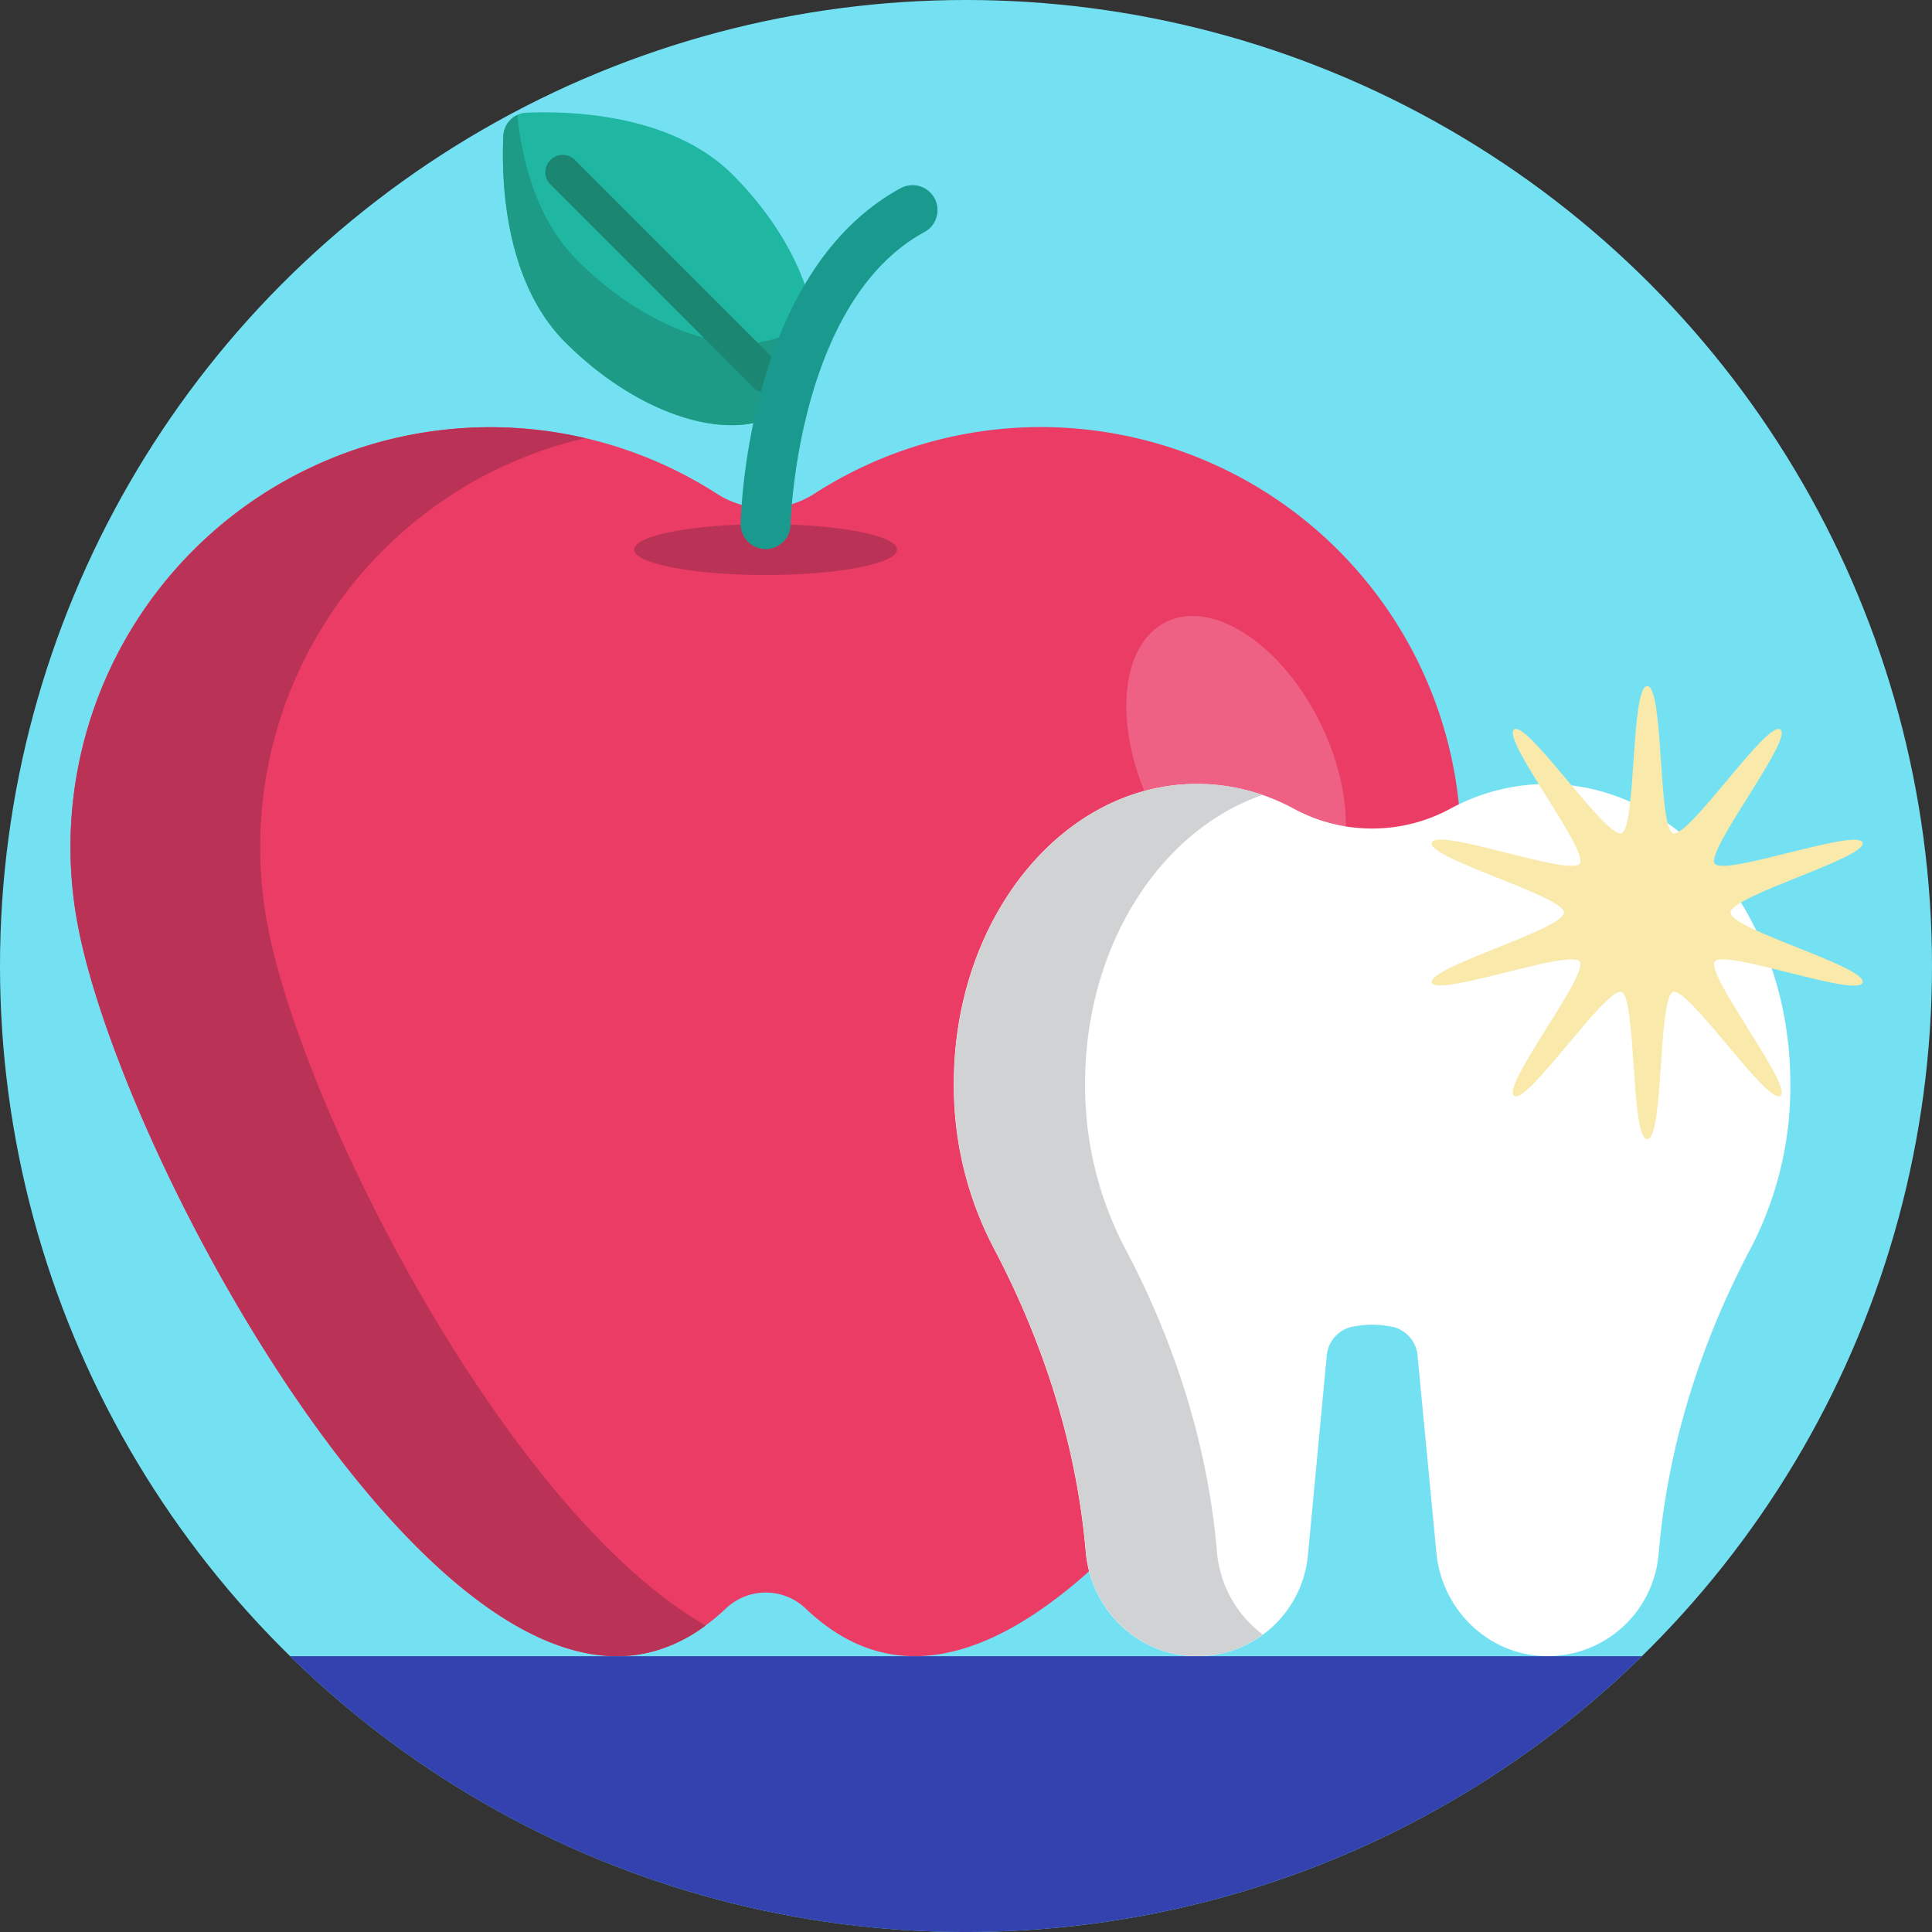
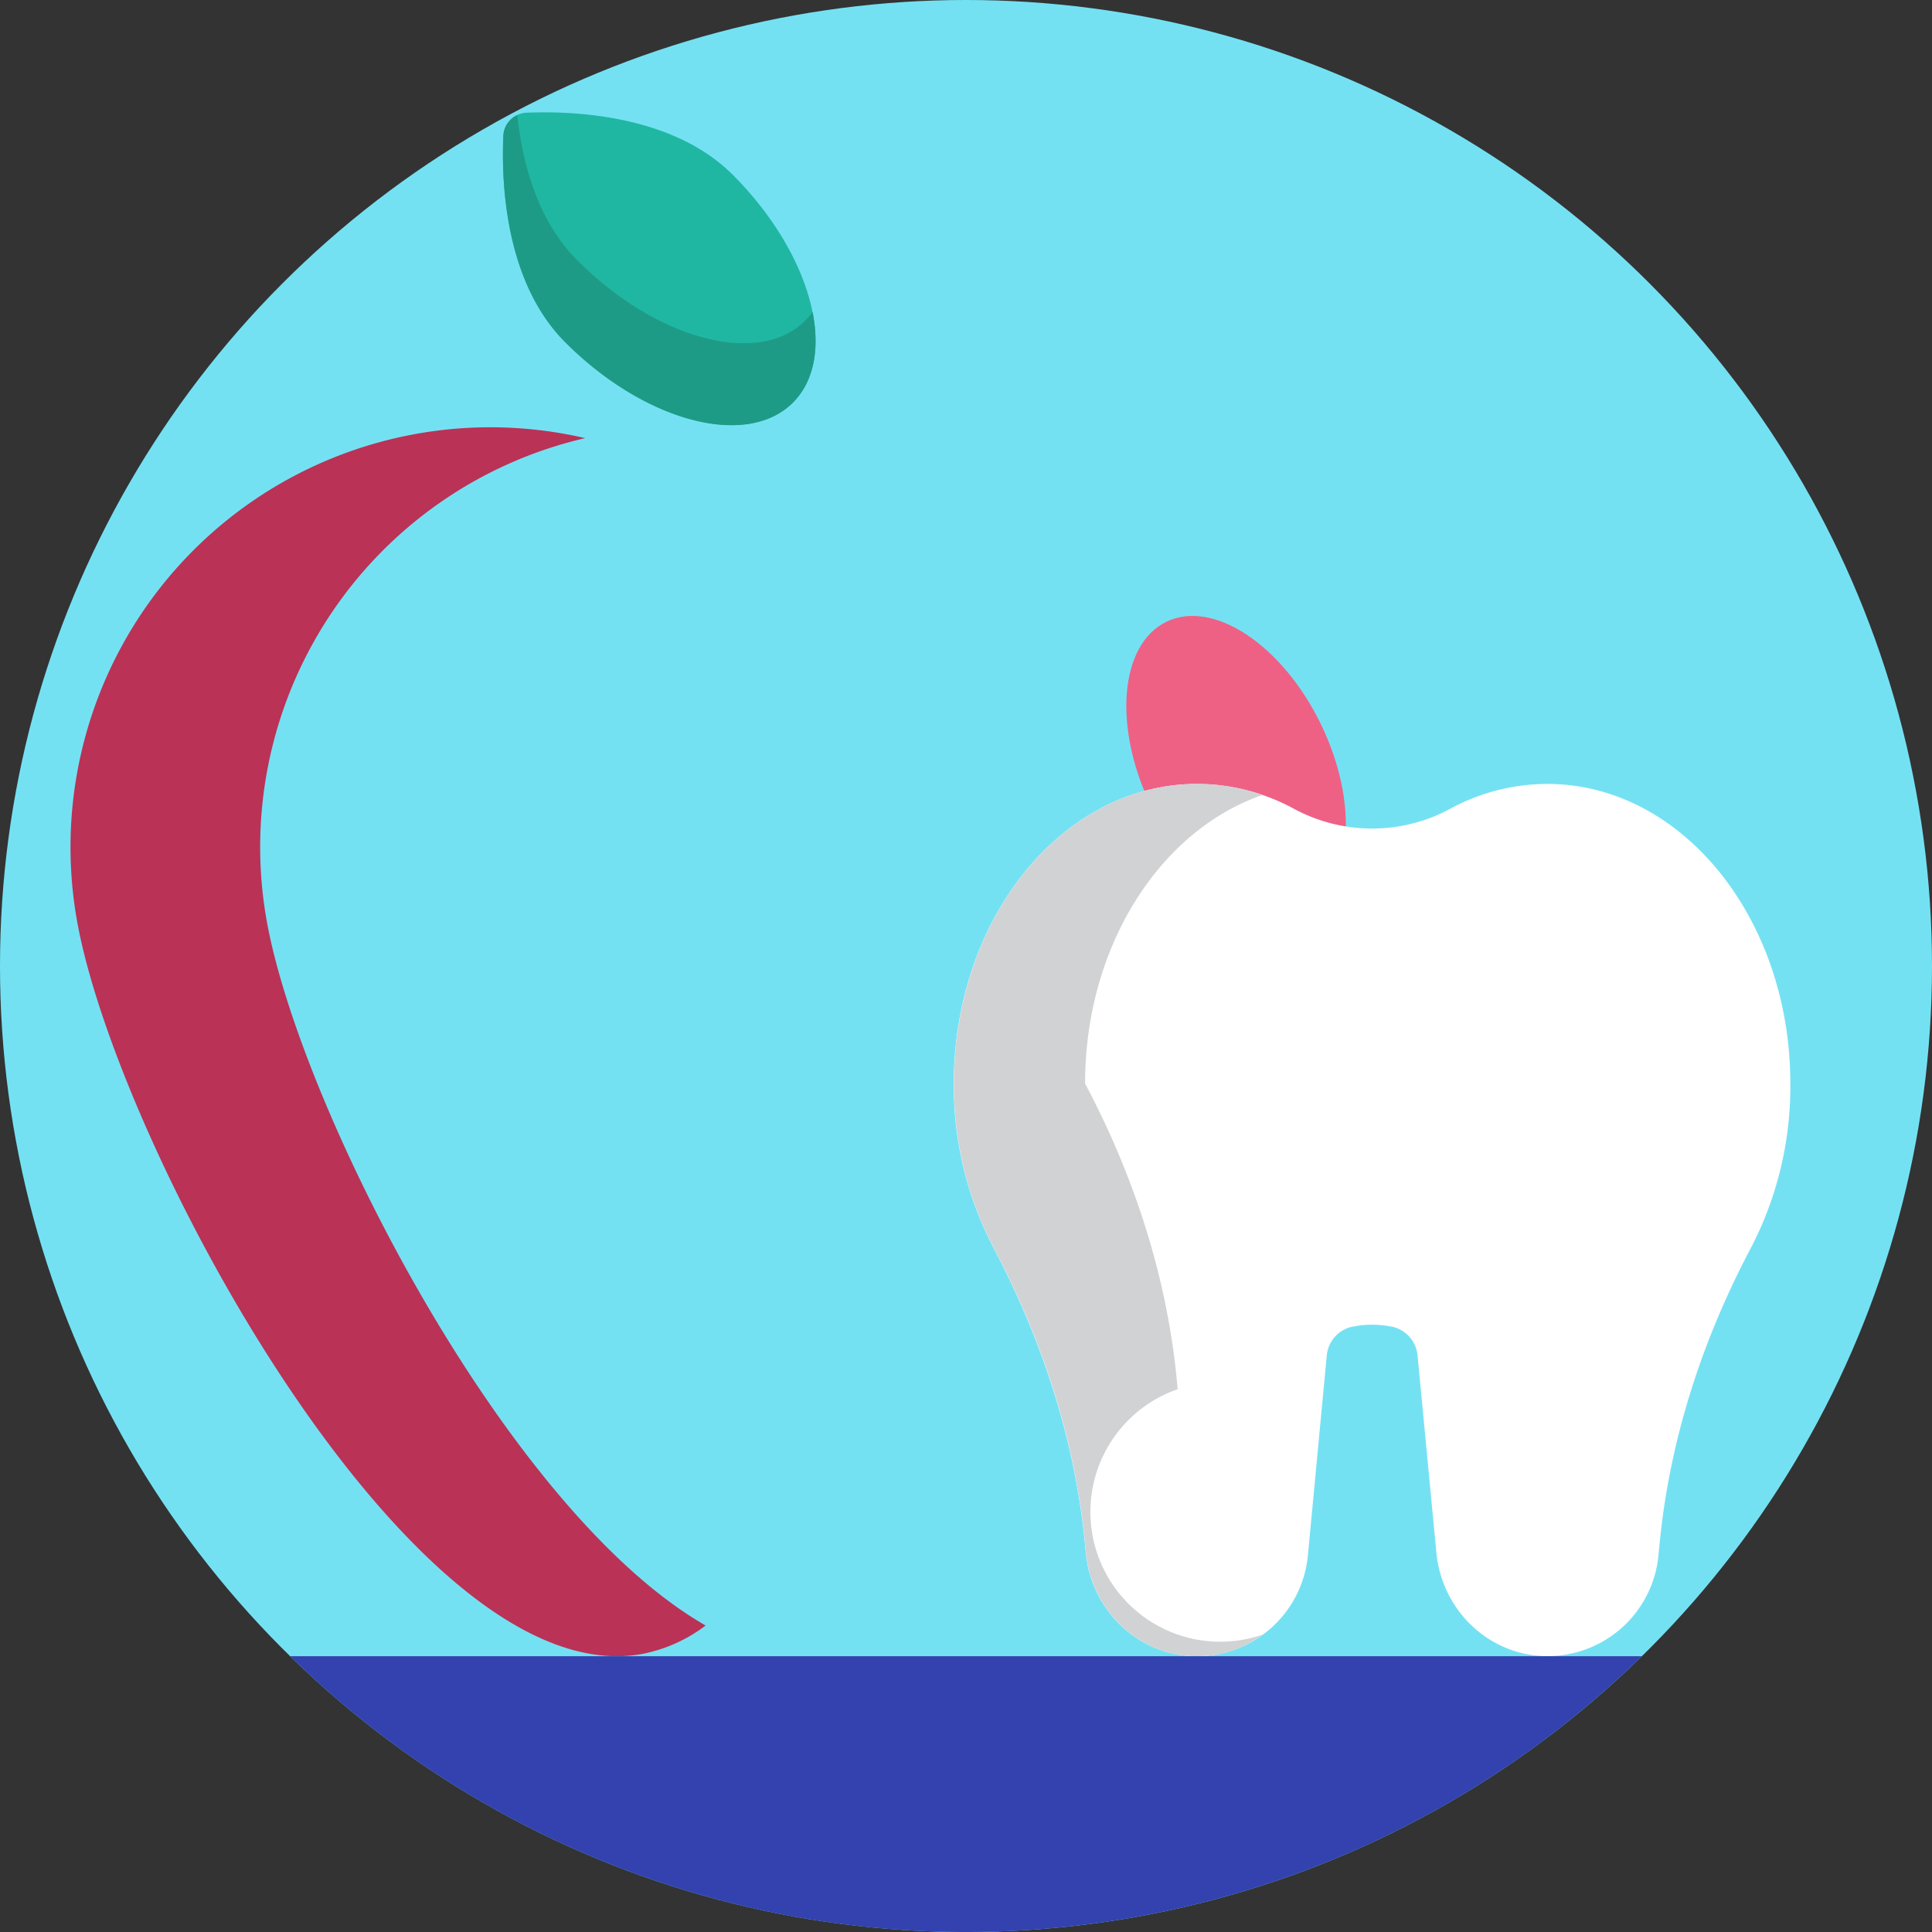
<svg xmlns="http://www.w3.org/2000/svg" viewBox="0 0 512 512">
  <rect x="0" y="0" width="512" height="512" fill="#333333" stroke="none" />
  <defs>
    <style>.cls-1{fill:#62b8bc;}.cls-2{fill:#74e1f3;}.cls-3{fill:#1fb7a2;}.cls-4{fill:#1e9b86;}.cls-5{fill:#1b8772;}.cls-6{fill:#eb3c65;}.cls-7{fill:#ba3256;}.cls-8{fill:#1a9a8e;}.cls-9{fill:#ef6085;}.cls-10{fill:#fff;}.cls-11{fill:#d1d2d3;}.cls-12{fill:#f9e9aa;}.cls-13{fill:#3342ae;}</style>
  </defs>
  <title>Dental Care</title>
  <g id="BULINE">
    <circle class="cls-1" cx="252.77" cy="264.96" r="224.06" />
    <circle class="cls-2" cx="256" cy="256" r="256" />
  </g>
  <g id="Icons">
    <path class="cls-3" d="M194.17,46.3c21.07,21.08,28.22,48.1,16,60.36s-39.28,5.11-60.36-16c-16.16-16.16-16.93-43-16.4-54.68a6.39,6.39,0,0,1,6.1-6.11C151.13,29.38,178,30.14,194.17,46.3Z" />
    <path class="cls-4" d="M215.34,82.7c1.94,9.76.37,18.38-5.2,24-12.26,12.25-39.28,5.11-60.36-16-16.16-16.16-16.93-43-16.4-54.68a6.37,6.37,0,0,1,3.71-5.53C138.4,43,142.35,58.36,153,69c21.08,21.08,48.1,28.22,60.35,16A17.88,17.88,0,0,0,215.34,82.7Z" />
-     <path class="cls-5" d="M206.25,102.77a4.59,4.59,0,0,1-6.5,0l-54-54a4.6,4.6,0,0,1,6.5-6.5l54,54A4.59,4.59,0,0,1,206.25,102.77Z" />
-     <path class="cls-6" d="M296.59,115.14a110.81,110.81,0,0,0-80.84,15.74,23.77,23.77,0,0,1-25.7,0A111.22,111.22,0,0,0,20.61,245.11C32,305.47,110,449.69,170.37,438.27c8-1.52,15.35-5.73,22-12a15.31,15.31,0,0,1,21.13,0c6.62,6.29,13.93,10.5,22,12,60.35,11.42,138.33-132.8,149.75-193.16A111.21,111.21,0,0,0,296.59,115.14Z" />
    <path class="cls-7" d="M187,430.78a40.72,40.72,0,0,1-16.59,7.49C110,449.69,32,305.47,20.61,245.11a111.26,111.26,0,0,1,134.47-129,111.23,111.23,0,0,0-84.2,129C80.26,294.65,134.45,400.66,187,430.78Z" />
-     <ellipse class="cls-7" cx="202.9" cy="145.64" rx="34.84" ry="6.74" />
-     <path class="cls-8" d="M202.9,145.52h-.13a6.62,6.62,0,0,1-6.48-6.74c.05-2.72,1.73-66.76,42.39-88.91A6.61,6.61,0,0,1,245,61.49c-33.88,18.46-35.47,77-35.49,77.55A6.62,6.62,0,0,1,202.9,145.52Z" />
    <ellipse class="cls-9" cx="327.57" cy="202.85" rx="24.98" ry="42.3" transform="translate(-55.69 163.37) rotate(-25.89)" />
    <path class="cls-10" d="M474.46,287.17c0-43.87-28.84-79.42-64.42-79.42a54.06,54.06,0,0,0-25.71,6.58,43.55,43.55,0,0,1-41.43,0,54,54,0,0,0-25.7-6.58c-35.58,0-64.43,35.55-64.43,79.42a92.62,92.62,0,0,0,10.45,43.35c13,24.61,21.72,51.29,24.35,79l.19,2c1.39,14.68,13.12,26.57,27.85,27.35a29.52,29.52,0,0,0,31-26.69l5-53a8.61,8.61,0,0,1,6.87-7.62l.12,0a25.53,25.53,0,0,1,10.08,0l.11,0a8.61,8.61,0,0,1,6.87,7.62l5,52.31c1.39,14.68,13.13,26.57,27.85,27.35a29.51,29.51,0,0,0,31-26.69l.26-2.64c2.62-27.73,11.3-54.41,24.34-79A92.62,92.62,0,0,0,474.46,287.17Z" />
-     <path class="cls-11" d="M334.65,433.17a29.3,29.3,0,0,1-19,5.7c-14.71-.78-26.45-12.67-27.85-27.35l-.18-2c-2.62-27.73-11.3-54.41-24.35-79a92.69,92.69,0,0,1-10.45-43.36c0-43.87,28.84-79.42,64.43-79.42a52.9,52.9,0,0,1,17.36,2.93c-27.14,9.33-47.05,40-47.05,76.49A92.69,92.69,0,0,0,298,330.53c13.05,24.6,21.72,51.28,24.35,79l.18,2A30.61,30.61,0,0,0,334.65,433.17Z" />
-     <path class="cls-12" d="M414.46,241.85c0,4.43-36.27,14.55-35,18.54s36.67-9,39.18-5.56-20.87,33-17.39,35.56,24.31-28.85,28.45-27.51c4,1.3,2.41,39,6.84,39s2.84-37.67,6.83-39c4.15-1.34,25,30,28.45,27.51s-19.92-32.07-17.39-35.56,37.84,9.7,39.18,5.56-35-14.11-35-18.54,36.27-14.54,35-18.54-36.67,9-39.18,5.56,20.87-33,17.39-35.55-24.3,28.84-28.45,27.5c-4-1.3-2.41-39-6.83-39s-2.85,37.67-6.84,39c-4.14,1.34-25-30-28.45-27.5s19.92,32.07,17.39,35.55-37.84-9.7-39.18-5.56S414.46,237.42,414.46,241.85Z" />
+     <path class="cls-11" d="M334.65,433.17a29.3,29.3,0,0,1-19,5.7c-14.71-.78-26.45-12.67-27.85-27.35l-.18-2c-2.62-27.73-11.3-54.41-24.35-79a92.69,92.69,0,0,1-10.45-43.36c0-43.87,28.84-79.42,64.43-79.42a52.9,52.9,0,0,1,17.36,2.93c-27.14,9.33-47.05,40-47.05,76.49c13.05,24.6,21.72,51.28,24.35,79l.18,2A30.61,30.61,0,0,0,334.65,433.17Z" />
    <path class="cls-13" d="M435.11,438.91a256,256,0,0,1-358.22,0Z" />
  </g>
</svg>